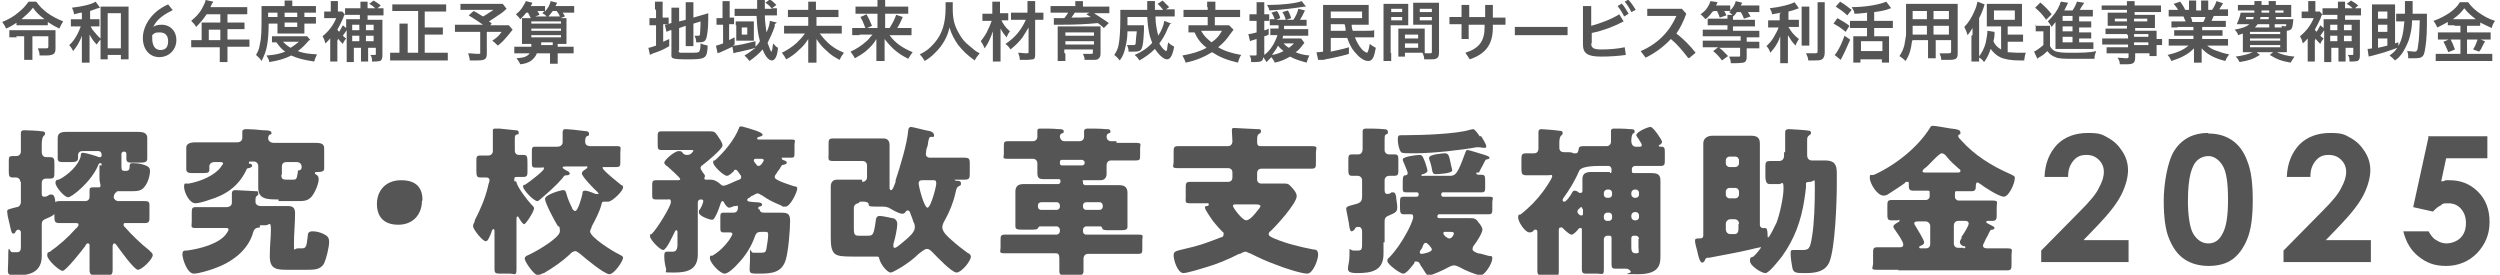
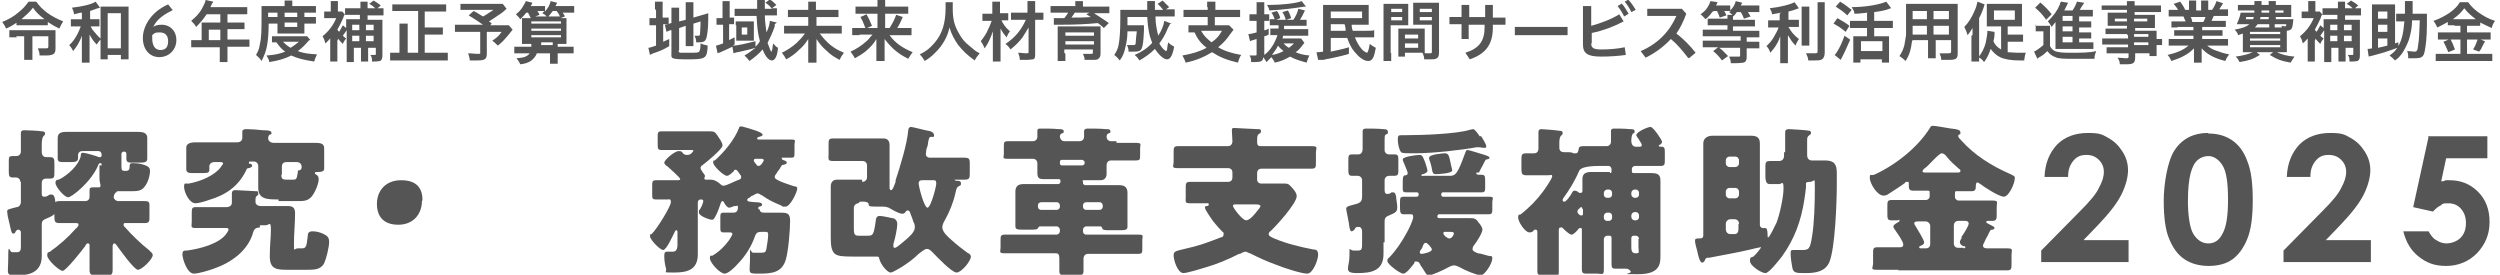
<svg xmlns="http://www.w3.org/2000/svg" id="common_site_title.svg" version="1.1" viewBox="0 0 455 50" width="455" height="50">
  <defs>
    <style>
      .st0 {
        fill: #555;
      }
    </style>
  </defs>
  <g>
    <path class="st0" d="M3.7,33.1c0-.4-.3-.8-.8-.8h-.6c-.6,0-.7-.3-.7-1.1v-1.8c0-.8,0-1,.8-1h.6c.5,0,.8-.4.8-.8v-3.4c0-.4.3-.5.6-.5s2.9.1,3.2.2c.2,0,.6,0,.6.4s-.2.3-.3.5c-.2.2-.3.8-.3,1.5v1.4c0,.5.3.9.8.9h.7c.7,0,.8.3.8,1.1v1.6c0,.9,0,1.2-.8,1.2s-.5,0-.7,0c-.5,0-.8.3-.8.8v1.9c0,.3,0,.6.5.6s.7-.3,1-.4h.3c.7,0,.7,1.5.7,2.5s0,1.2-1.7,1.9c-.5.2-.8.4-.8,1v5.8c0,2.7-1.9,3.5-4.3,3.5s-1.8,0-1.8-3.1.2-1.1.7-1.1h.9c.6,0,.7-.4.7-1v-2.6c0-.3-.2-.5-.5-.5s-.4.3-.5.4c0,.2-.2.3-.4.3-.3,0-.3-.4-.4-.6-.2-.8-.4-1.7-.6-2.6,0-.3-.1-.6-.1-.8,0-.4.2-.4,1.7-.8.4,0,.7-.3.8-.8v-3.8ZM18.5,30c0-.1,0-.3-.2-.3-.3,0-.3.1-.4.3-1.2,3-4.8,5.9-5.5,5.9s-2.3-1.9-2.3-2.6.4-.5.8-.7c1.5-.8,3.4-2.5,3.8-4.2,0-.3,0-.6.4-.6s2.5.6,2.9.8h.2c.2,0,.3-.1.3-.4h0c0-.4-.2-.7-.6-.7h-2.9c-.5,0-.8.3-.8.8v.5c0,.6-.5.7-1.2.7h-1.3c-.8,0-1.2,0-1.2-.7v-3.7c0-1.1,1-1.1,1.8-1.1h12.6c.8,0,1.9,0,1.9,1.1v3.8c0,.6-.5.7-1.3.7h-1.4c-.6,0-1.1,0-1.1-.7v-.9c0-.3-.2-.4-.3-.4h-.2c-.2,0-.4.2-.4.4v1.9c0,1,0,1.2.6,1.2h.2c.6,0,.7-.3.7-.9s.4-.5.8-.5c.8,0,1.7.2,2.3.5.4.2.6.4.6.9,0,.9-.4,2.2-1,2.9-.6.8-1.4.8-2.5.8h-2.3c-.1,0-.3,0-.3.2h-.1c-.3.3-.4.6-.4.9s.4.7.8.7h4.8c1,0,.9.3.9,1.3v1.5c0,.9,0,1.2-.9,1.2h-3.5c-.2,0-.3,0-.3.3s.1.3.3.5c1.1,1.3,3,3.1,4.3,4.1.3.3.7.6.7.9,0,.8-2,2.7-2.7,2.7s-3.4-3.8-3.9-4.5c0,0-.2-.3-.4-.3s-.3.3-.3.5v4.3c0,1-.3,1-1.3,1h-1.5c-1,0-1.4,0-1.4-1v-4.4c0-.2,0-.4-.3-.4s-.4.3-.5.5c-.5.7-3.5,4.5-4.1,4.5s-2.8-2-2.8-2.8.3-.5.5-.7c1.7-1.2,3.3-2.6,4.7-4.2.1,0,.5-.5.5-.7,0-.3-.2-.3-.8-.3h-2.7c-.8,0-.9-.3-.9-1.2v-1.5c0-1,0-1.3,1-1.3h4.6c.5,0,.8-.3.8-.8v-1.2c0-.4.2-.5.6-.5h1c.2,0,.4,0,.4-.3s-.2-.6-.2-1.5v-2.2h.4Z" />
    <path class="st0" d="M47.3,41.4c-.6,0-1,.2-1.2.8-.9,3.4-4,5.6-7.2,6.7-.8.3-2.8.9-3.6.9-1.3,0-2.1-2.8-2.1-3.5s.3-.7.8-.7c2.3-.3,6-1.2,7.3-3.2,0,0,.3-.5.3-.6,0-.3-.3-.3-.5-.3h-5.5c-1,0-.7-.3-.7-1.2v-1.4c0-.9,0-1.2.7-1.2h5.6c.7,0,1-.4,1-.8v-1.7c0-.4.2-.6.6-.6s3.5.2,3.8.2.4,0,.4.4,0,.3-.2.4c-.3.2-.3.5-.3.8v.4c0,.3.3.7,1,.7h4.8c.9,0,1.4.2,1.4,1.3,0,1.9-.2,3.7-.2,5.5s0,.9.7.9h.7c.8,0,.9-.3,1.1-2.2,0-.6.2-.9.9-.9s1.5.2,2.2.6c.6.3.8.7.8,1.3,0,1-.5,3-.9,3.9-.6,1.2-1.9,1.2-3.1,1.2h-3.4c-2,0-3.4,0-3.4-2.4s.2-3.2.2-4.9-.3-.8-1-.8h-1v.4ZM50.7,36.3c-2,0-3.7,0-3.7-2.1s0-.9,0-1.4v-2.6c0-.4-.3-.8-.8-.8h-.6c-.2,0-.3,0-.3.2s0,.2.2.2c.3,0,.4.3.4.4s-.2.3-.6.4c-.3,0-.4.1-.5.4-1.4,2.9-3.7,4.5-6.8,5.4-.5.2-1.9.6-2.4.6-1.2,0-2.1-2.1-2.1-3s.3-.5.9-.6c2.2-.4,4.7-1.5,5.8-3,0-.1.4-.5.4-.6,0-.3-.3-.3-.5-.3h-1.1c-.5,0-.9.3-.9.8v.6c0,.6-.4.6-1.5.6h-1.5c-.6,0-1.2,0-1.2-.7v-3.9c0-1,1.2-1,2-1h7.3c.6,0,.9-.4.9-.8v-1.2c0-.3.4-.4.7-.4.7,0,2.3.1,3,.2,1.4,0,1.6.2,1.6.5s0,.2-.3.3c-.2.1-.3.4-.3.7s.3.8,1,.8h7.2c1.2,0,2,0,2,1v3.7c0,.6-.7.6-1.2.6h-.2c0,0-.3,0-.3.2s.2.2.3.3c.3.2.4.5.4.8,0,.9-.7,2.5-1.3,3.2-.7.8-1.5.8-2.5.8h-3.5v-.3ZM51.2,31.8c0,.8.3.9,1,.9h1c.7,0,.8,0,1-1.3,0-.4,0-.4.3-.4.3-.1.4-.3.4-.6,0-.6-.4-.9-.9-.9h-1.9c-.5,0-.8.3-.8.8v1.5h0Z" />
    <path class="st0" d="M76.8,36.5c0,2.5-1.6,4.4-4.3,4.4s-3.9-1.5-3.9-3.8,1.5-4.3,4.4-4.3,3.9,1.5,3.9,3.7h0Z" />
-     <path class="st0" d="M94,33.1c0,.8,2.1,3.5,2.7,4.1.3.3.5.5.5.7,0,.6-1.5,2.9-1.8,2.9s-.8-.9-1-1.2c0,0,0-.2-.2-.2-.2,0-.2.3-.2.6v9c0,1.3-.3.8-1.3.8h-1.4c-1,0-1.3,0-1.3-.8v-6.7c0-.4,0-.6-.2-.6s-.3.3-.4.7c-.4.9-.6,1.5-1,1.5-.6,0-2.3-2.2-2.3-2.7s.2-.6.3-.9c0,0,0-.2,0-.2,1-1.9,1.9-4,2.4-6.1,0-.2.3-1,.3-1.2,0-.3-.2-.5-.6-.5h-1.1c-.6,0-.7-.3-.7-1.2v-1.7c0-.8,0-1.1.7-1.1h1.5c.5,0,.8-.4.8-.8v-3.8c0-.3.3-.3.5-.3h.7c1,.1,1.9.2,2.9.3.2,0,.6,0,.6.4s0,.3-.4.4-.3.7-.3,2.1v.8c0,.5.3.8.8.8h.8c.6,0,.7.3.7,1.3v1.6c0,.7,0,1.1-.7,1.1h-1.2c-.4,0-.5,0-.5.6v.2h.3ZM102.8,30.3s-.4,0-.4.2.7.5.8.6c.2,0,.5.3.5.5s-.3.3-.5.3c-.4,0-.5,0-.8.5-1.3,1.5-2.6,2.6-4.1,3.9,0,0-.3.3-.5.3-.7,0-2.6-2.1-2.6-2.6s.3-.3.4-.4c.5-.3,3.4-2.5,3.4-2.9s-.2-.2-.4-.2h-1.2c-.6,0-.6-.3-.6-1v-1.7c0-.9,0-1.1.6-1.1h4c.7,0,1-.4,1-.8v-1.8c0-.5.2-.6.6-.6s2.4.2,3,.3,1.2,0,1.2.5,0,.3-.4.5c-.3.2-.3.6-.3,1s.2.8,1,.8h4.8c.9,0,.6.3.6,1.2v1.6c0,.7,0,1-.7,1h-2c-.7,0-.5,0-.5.2,0,.4,2.9,2.7,3.4,3.1.2,0,.3.2.3.4,0,.7-2,2.6-2.7,2.6s0,0-.2,0h-.3q-.2,0-.3,0c-.3,0-.4.2-.4.4-.4,1.5-1.1,2.8-1.8,4.1,0,.3-.3.6-.3.9,0,1.1,4.2,3.7,5.3,4.2.3.2.7.3.7.6,0,.6-1.6,3-2.5,3s-4.4-2.9-5.2-3.6c-.3-.2-.7-.6-1-.6s-.8.3-1,.6c-1.4,1.3-3,2.4-4.7,3.4-.3,0-.8.4-1.1.4-.7,0-2.4-2.5-2.4-3s.5-.6.9-.8c1.1-.5,5.5-3,5.5-4.2s-.3-.8-.4-1c-.5-.8-2.3-4.1-2.3-4.9s2.9-1.6,3.3-1.6.5.3.6.7c.2.8.6,1.7,1,2.5,0,.2.3.6.6.6.5,0,1.2-2.6,1.3-3.1,0-.3,0-.6.5-.6s1.4.4,1.9.6c0,0,.3,0,.4,0s.2,0,.2,0-.2-.3-.3-.4c-.5-.4-2.8-2.8-2.8-3.3s.6-.7.8-.9c0,0,.2-.1.2-.3s0-.1-.5-.1h-3.6Z" />
    <path class="st0" d="M138.3,38.2c0,.4.4.5.7.5h2.7c1.5,0,2.1,0,2.1,1.5s-.3,5.5-.8,7.1c-.7,2.3-2.5,2.5-4.8,2.5s-1.7,0-1.7-2.8,0-1,.6-1,.3,0,.4,0h.8c.8,0,1.1,0,1.2-.8.1-.7.3-1.7.3-2.4s-.1-.6-1.2-.6h-.1c-.6,0-.9.2-1.1.8-.6,1.8-1.8,3.7-3.2,5.1-.5.6-1.7,1.7-2.3,1.7-.9,0-2.7-2-2.7-2.8s.3-.3.5-.5c1.1-.6,2.3-1.8,3-2.8.1-.2.6-.9.6-1.1s-.2-.3-.4-.3h-1.1c-.7,0-.7-.2-.7-1v-1.6c0-.8,0-1,.7-1h1.7c.5,0,.8-.3.8-.9s-.1-.3-.4-.3-.1,0-.2,0c-.2,0-.7.3-1,.3s-.7-.5-.9-.9c0,0-.1-.3-.3-.3s-.2.2-.3.3c-.2.6-.5,1.5-.8,2.1s-.5,1-.8,1c-.5,0-2.4-.7-2.4-1.3s0-.4.2-.6c.2-.3.6-1.2.6-1.5s-.3-.3-.5-.3-.5.2-.5.5v9.5c0,2.8-1.9,3.3-4.3,3.3s-1.2,0-1.5-.8c-.2-.7-.3-1.5-.3-2.1s0-.9.6-.9h1q.8,0,.8-1.3v-2.3c0,0,0-.3-.2-.3s-.2.2-.3.3c-.3.6-1.5,3.3-2.1,3.3s-2.4-1.9-2.4-2.5.2-.3.3-.4c1.1-1.1,3.5-5.1,3.5-5.8s-.3-.5-.6-.5h-2.1c-.7,0-.7-.2-.7-1v-1.5c0-.7,0-1,.7-1h3.9c.2,0,.5,0,.5-.2,0-.3-2-2-2.3-2.3-.2-.1-.6-.4-.6-.7,0-.5,1.9-2.1,2.6-2.1s.6.2.8.4c.2.2.4.3.8.3.7,0,1.1-.7,1.1-.8s-.2-.1-.7-.1h-5.1c-.6,0-.7-.2-.7-.9v-1.5c0-.7,0-1,.7-1h8.9c.7,0,.9.2,1.3.8.3.5.9,1.2.9,1.8s-3,3.1-3.7,3.6c-.2.1-.3.3-.3.5s.2.4.3.6c0,.1.5.6.5.8s0,.2-.1.3v.2c0,.2.2.2.3.2h.8c.7,0,1.2.3,1.8.8.2.2.3.3.6.3.5,0,2.2-.9,2.8-1.1.2,0,.4-.2.4-.5s-.3-.5-.6-1c-.1-.1-.2-.3-.4-.3s-.3,0-.3.2c-.3.3-.9.9-1.3.9-.6,0-2.5-1.8-2.5-2.4s.1-.3.3-.4c1.7-1.5,3.6-3.8,4.4-5.9,0-.2.2-.3.4-.3s1.9.5,3,.9c.6.2.9.5.9.6,0,.3-.4.3-.6.4-.1,0-.4.1-.4.3s.2.2.3.2h5.9c1,0,.6.2.6,1v1.3c0,.8,0,1-.6,1h-1.4c-.5,0-.3,0-.3.2s.3.2.4.3c.2,0,.5.2.5.4s-.2.3-.6.4c-.2,0-.3,0-.5.4s-.6.8-.8,1.2c-.1.2-.3.3-.3.6s.2.4,1,.8c.9.4,1.7.6,2.5.9.5,0,.6.2.6.4,0,.7-1.3,3.3-2.1,3.3s-.6,0-.8-.2c-1.5-.6-2.3-1-3.6-1.9-.2,0-.4-.3-.7-.3s-.5.2-.9.4c-.2,0-.4.2-.6.4-.2,0-.4.2-.4.4,0,.3.4.3,1.4.4.3,0,1.3,0,1.3.4s-.3.3-.4.4c-.2,0-.3,0-.3.4l.3.2ZM137.7,28.9c-.3,0-.5,0-.5.3s.4.6.5.8c0,.1.2.2.4.2.4,0,.9-.9.9-1,0-.3-.3-.3-.5-.3h-.8,0Z" />
    <path class="st0" d="M157,33.1c.4,0,.8-.4.8-.8v-2.2c0-.5-.4-.8-.8-.8h-5.4c-1,0-.8-.3-.8-1.3v-1.6c0-.9,0-1.2.8-1.2h9.2c.7,0,1.1.4,1.1,1.2v7.7c0,.2,0,.5.3.5s.6-1,.8-1.5v-.3c.8-2.4,2.1-6.6,2.3-9.1,0-.3.2-.6.5-.6s2.5.6,3.1.7c.4,0,1.1.3,1.1.8s-.3.3-.4.3c-.5,0-.5.1-.7,1.1,0,.3-.1.7-.3,1.2,0,.3-.1.6-.1.9s.3.6.7.6h6.3c1,0,1,.3,1,1.2v1.5c0,1,0,1.3-1,1.3h-1.5c-.5,0-.3,0-.3,0s.2.2.3.2c.5,0,.9,0,.9.5s-.2.3-.4.5c-.4.2-.4.4-.6,1.2-.4,1.8-1.1,3.5-2,5.1-.2.3-.4.8-.4,1.2,0,.8,1.1,1.8,1.7,2.3,1,.9,1.9,1.6,3,2.4.2,0,.5.3.5.6,0,.8-1.7,2.9-2.6,2.9s-3.7-3-4.4-3.7c-.3-.3-.6-.6-1-.6s-1.1.6-1.5.9c-.9.9-2,1.7-3.1,2.4-.4.2-1.6,1-2,1-.6,0-1.8-1.4-2.1-2.6,0-.3-.2-.3-.5-.3h-4.1c-.5,0-2.3,0-2.8-.2-1.3-.3-1.4-1.7-1.4-3.3v-9.3c0-.7.4-1.2,1.1-1.2h4.6v.3ZM156.2,37c-.4,0-.8.4-.8.8v3.5c0,1.2,0,1.6.9,1.6h1.5c1.1,0,1.2,0,1.6-2.8,0-.4.2-.8.7-.8s1.8.3,2.3.4c.4,0,.9.4.9,1,0,1-.4,2.7-.7,3.7v.4c0,.2,0,.3.3.3s1.6-1.2,2-1.5c.6-.5,1.6-1.4,1.6-2.2s-.2-.8-.3-1.1c0,0,0-.2-.1-.3,0-.2-.3-.8-.4-1.1,0-.2-.2-.6-.5-.6s-.3.2-.4.3c-.2.2-.3.3-.6.3-.5,0-1.6-.6-2.1-.9-.4-.3-1-.4-1.5-.4h-.7c-1.5,0-1.8,0-1.8-.4s-.6-.5-.9-.5h-.7l-.3.3ZM168,32.8c-.4,0-.8,0-.8.6s1,4.4,1.6,4.4,1.6-3.8,1.6-4.4-.2-.6-.6-.6h-1.8Z" />
    <path class="st0" d="M203.2,26h3.5c1.2,0,.8.3.8,1v1.2c0,.8,0,1-.8,1h-4.5c-.5,0-.8.4-.8.8v1.7c0,.5-.3,1.1-1.1,1.1h-2.7c-.9,0-.5,0-.5.3v.2c0,.2.2.4.4.4h6.2c1,0,1.5.4,1.5,1.4v6.2c0,.4-.3.6-1,.6h-2.1c-1.1,0-1.4,0-1.5-.4,0,0-.1-.3-.3-.3h-2.6c-.3,0-.6.3-.6.6v.3c0,.3.2.6.6.6h9.4c1.2,0,.8.2.8,1v1.5c0,.8,0,1-.8,1h-9.1c-.5,0-.8.4-.8.9v2.2c0,.7-.3.8-1.2.8h-1.7c-1.2,0-1.5,0-1.5-.8v-2.2c0-1-.3-1-.8-1h-9.1c-1.2,0-.8-.3-.8-1v-1.3c0-.8,0-1.1.8-1.1h9.4c.3,0,.6-.3.6-.6v-.3c0-.3-.3-.6-.6-.6h-3c-.3,0-.3.3-.4.3,0,.3-.7.3-1.4.3h-1c-1.4,0-1.7,0-1.7-.7v-6.2c0-1,.5-1.4,1.5-1.4h6.3c.2,0,.4-.2.4-.4v-.2c0-.3-.2-.3-.5-.3h-2.6c-.9,0-1.1-.3-1.1-1.2v-1.7c0-.4-.3-.8-.8-.8h-4.5c-1.2,0-.8-.2-.8-.9v-1.3c0-.8,0-1,.8-1h4.5c.4,0,.8-.3.8-.8v-1.1c0-.4.3-.4.6-.4.9,0,2.3,0,3.2.1.5,0,1,0,1,.4s-.2.3-.4.4-.3.3-.3.6.3.8.8.8h2.8c.4,0,.8-.3.8-.8v-1c0-.4.3-.5.7-.5.9,0,2.3,0,3.2.1.5,0,.9,0,.9.4s-.2.3-.4.4-.3.3-.3.6c0,.5.4.8.8.8h1v.3ZM189.5,36.8c-.3,0-.6.2-.6.6v.2c0,.3.2.6.6.6h2.8c.3,0,.6-.2.6-.6v-.2c0-.3-.2-.6-.6-.6h-2.8ZM193.2,29.1c-.2,0-.3.2-.3.4v.2c0,.2.1.4.3.4h3.8c.2,0,.4-.2.4-.4v-.2c0-.2-.2-.3-.4-.4h-3.8ZM197.7,36.8c-.3,0-.6.2-.6.6v.2c0,.3.2.6.6.6h2.4c.3,0,.6-.2.6-.6v-.2c0-.3-.2-.6-.6-.6h-2.4Z" />
    <path class="st0" d="M228.8,32.7c0,.4.3.7.7.7h3.8c1,0,1.2,0,1.7.6.4.4,1,1.1,1,1.7,0,1.3-3.7,5.4-4.8,6.4-.1,0-.3.3-.3.5,0,.4.6.6,1,.8,2.4,1,4.6,1.5,7.1,2,.6,0,.9.2.9,1s-.9,3.4-2,3.4-4.7-1.2-5.6-1.6c-1.7-.6-3.2-1.3-4.8-2.1-.2,0-.6-.3-.8-.3s-.7.2-1,.4c0,0-.1,0-.2,0-1.9,1-4.1,1.9-6.2,2.5-.6.2-3.3,1-3.9,1-1.1,0-1.8-2.4-1.8-3.2s.4-.8,2-1.2c2.7-.6,4-1.1,6.6-2.1.3,0,.5-.2.5-.6s-.1-.3-.3-.5c-.5-.5-1.1-1.2-1.5-1.7-.3-.4-1.6-2.2-1.6-2.6s.2-.2.3-.3c.1,0,.4,0,.4-.3s-.3-.2-.3-.2h-3.1c-1,0-.8-.3-.8-1.2v-1.5c0-.9,0-1.2.8-1.2h6.9c.5,0,.8-.3.8-.8v-.9c0-.5-.3-.8-.8-.8h-9.1c-1.3,0-.8-.3-.8-1.2v-1.6c0-.9,0-1.2.8-1.2h9.1c.5,0,.8-.4.8-.9s-.1-1.5-.1-2,.3-.4.6-.4,3.5.2,4,.2.7,0,.7.4-.2.3-.4.5c-.3.2-.3.6-.3,1.4s.3.8.8.8h9.1c1.3,0,.8.3.8,1.2v1.7c0,.9,0,1.2-.8,1.2h-9.1c-.5,0-.8.3-.8.8v1h0ZM224.9,37.2c-.3,0-.5,0-.5.3s1.7,2.6,2.4,2.6,1.7-1.3,2-1.7c.2-.2.6-.7.6-.9s-.3-.3-.9-.3h-3.7,0Z" />
    <path class="st0" d="M251.8,44.1v2.1c0,3.1-2.2,3.5-4.8,3.5s-1.4-1-1.4-3.1,0-1,.7-1h.8c.8,0,.8-.3.8-1.5v-2c0-.4-.2-.8-.6-.8s-.6,0-.8.5c0,0-.3.3-.5.3-.3,0-.3-.5-.4-.7,0-.5-.6-3.2-.6-3.4,0-.4.5-.5.8-.6,1.6-.4,2.1-.5,2.1-1.6v-3c0-.4-.3-.8-.8-.8h-1c-.6,0-.7-.3-.7-1v-1.8c0-.8,0-1.1.7-1.1h1.1c.6,0,.8-.5.8-1v-3.2c0-.4.3-.5.6-.5.6,0,2.3,0,3.1.1.3,0,.9,0,.9.5s-.1.3-.4.5c-.2.1-.2.5-.2,1v1.9c0,.3.3.7.8.7h1c.7,0,.7.3.7,1.2v1.6c0,.8,0,1.1-.8,1.1h-.9c-.4,0-.8.3-.8.8v1.7c0,.3,0,.8.5.8s.6-.2.8-.3h.2c.5,0,.5.5.6.8,0,.5.2,1.3.2,1.9,0,.9-.3,1-1.7,1.6-.6.3-.6.6-.6,1.2v3.6h-.2ZM268.7,31.5c0,.2.1.3.4.3h.4c.8,0,.8.2.8,1.4v.7c0,.8,0,1.1-.6,1.1h-7.1c-.2,0-.3.2-.3.4s.1.4.3.4h8.3c1.2,0,.7.3.7,1v1.2c0,.7,0,1-.7,1h-9c-.2,0-.3.2-.3.4s.1.3.3.3h5.5c.8,0,1.2,0,1.7.8.3.3.7.9.7,1.3,0,.6-1.1,2.3-1.5,2.8-.2.2-.3.5-.3.8s.7.6,1,.7c.5,0,1.5.4,2.1.5.4,0,.5,0,.5.4,0,1-1.4,3.1-2.1,3.1s-3.1-1-3.7-1.4c-.4-.2-.8-.4-1.2-.4s-.9.3-1.3.5c-.5.3-2.7,1.3-3.2,1.3s-.5-.3-.7-.5c-.2-.3-.6-1-.8-1.2-.2-.4-.3-.8-.8-.8s-.3,0-.4.3c-.4.5-1.4,1.9-2,1.9s-2.9-1.7-2.9-2.3.2-.4.3-.6c1.2-1.2,2.4-3,3.2-4.5.3-.5,1.2-2.3,1.2-2.9s-.3-.5-.7-.5h-1c-.6,0-.7-.3-.7-1.2v-1.1c0-.7.1-.9.7-.9h2.3c.3,0,.4-.2.4-.4,0-.3-.1-.4-.4-.4h-1.9c-.7,0-.6-.3-.6-1.4v-.6c0-1,.2-1.1.5-1.1s.4-.2.4-.4c0-.3-.7-1.8-.8-2.1-.1-.2-.1-.3-.1-.4,0-.5,2.5-.8,3-.8s.6.1,1.1,1.4c.1.3.4,1.2.4,1.5s-.5.5-.8.6c-.1,0-.3,0-.3.2s.3.1.4.1h4.8c1,0,1.4-.4,2.7-4,.2-.5.2-.7.5-.7s2.4.7,2.8.8c.7.2,1.2.4,1.2.6s-.3.3-.5.3-.3.2-.5.6c-.1.3-.9,1.6-.9,1.8h-.5ZM269.5,24.7c.3.4,1,1.6,1,1.9s-.1.3-.3.3h-.3c-.2,0-.4-.1-.6-.1h-.6c-2.6.5-8,1.1-11.1,1.1h-.9c-.7,0-1.5,0-1.7-.2-.4-.5-.6-1.6-.6-2.3s.1-.8.7-.8h.9c2.7,0,9.1-.2,11.6-1,.2,0,.4-.1.5-.1.3,0,.8.7,1.2,1.3h.2ZM260.6,45.4c0-.3-.8-1.2-1.1-1.2s-.4.2-.6.7c0,.2-.2.4-.4.7,0,0-.1.2-.1.3,0,.3.2.3.4.3s1.8-.3,1.8-.8h0ZM262.9,27.9c.7,0,.8.3,1.1,1.7,0,.2.3,1.2.3,1.4,0,.6-2.6.7-3,.7s-.6-.2-.7-1c-.1-.6-.3-1.2-.5-1.8v-.2c0-.6,2.5-.8,2.9-.8h0ZM263,42.2c-.2,0-.3,0-.3.3s.7.9,1.1.9.8-.6.8-.9-.3-.3-.9-.3h-.7Z" />
    <path class="st0" d="M297.6,30.2c-.3,0-.6.2-.6.6v.4c0,.2.1.3.3.3h3.2c.9,0,1.7.1,1.7,1.3v13.8c0,1.4-.1,3.3-4,3.3s-1.2,0-1.4-.5c-.2-.3-.5-.5-.8-.5h-1.8c-.6,0-.9,0-.9-.8v-4.8c0-.2-.1-.4-.3-.4h-.5c-.3,0-.6.3-.6.6v5.5c0,1.2-.3.8-1.2.8h-1.8c-.7,0-1,0-1-.8v-7.2c0-.2,0-.3-.3-.3s-.4.3-.5.4c-.3.3-.7.8-1.1.8s-1.4-1-1.7-1.3c0,0-.2,0-.3,0-.2,0-.3.2-.3.4v7.5c0,1.3-.3.8-1,.8h-1.7c-.9,0-1.2,0-1.2-.8v-7c0-.2,0-.5-.3-.5s-.3,0-.4.2c-.2.2-.4.3-.7.3-.9,0-2.1-2-2.1-2.7s.3-.5.5-.6c1.5-1.2,2.9-2.6,4-4.1.3-.4,1.7-2.4,1.7-2.8s-.1-.2-.9-.2h-3.8c-.8,0-.9-.3-.9-1.2v-1.5c0-1,0-1.3.9-1.3h1.4c.5,0,.8-.3.8-.9v-3c0-.3.2-.5.5-.5s2.8.2,3.3.3c.2,0,.6,0,.6.4s-.1.3-.3.5c-.2.2-.3.7-.3,1.2v1c0,.5.3.8.9.8h.7c.4,0,.6,0,1,.2h.4c.4,0,.4-.4.5-.6,0-.5.2-.7.8-.7h4.3c.5,0,.8-.4.8-.8v-2c0-.3.3-.4.5-.4.9,0,2,0,2.9.1.5,0,.9,0,.9.4s-.1.3-.3.4c-.2.2-.3.8-.3,1.3,0,.8.4,1.1.8,1.1h.7c.2,0,.4,0,.4-.3s-.3-.6-.4-.8-.1-.2-.1-.2c-.1-.1-.5-.7-.5-.8,0-.6,2.1-1.5,2.6-1.5s2.1,2.4,2.1,2.7-.3.5-.5.6c0,0-.1,0-.1.1,0,.2.2.2.5.2.6,0,.6.4.6,1.1v1.3c0,.8,0,1.1-.8,1.1h-4.6ZM293,31.5c.2,0,.3-.1.3-.3v-.4c0-.3-.2-.6-.6-.6h-1.5q-3.4,0-3.8.9c-.7,1.7-1.8,3.5-2.9,5,0,0-.1.2-.1.3,0,.3.2.3.3.3.4,0,1.2-1.2,1.4-1.6.1-.2.2-.4.5-.4s.6.2.8.4c0,0,.2,0,.3,0,.3,0,.3-.2.3-.5v-2c0-1.1.7-1.3,1.7-1.3h3.3ZM288,38.1c0,0,0-.4-.2-.4s-.3.2-.5.4c-.1,0-.2.2-.2.4,0,.4.3.5.5.7,0,0,.1,0,.2,0,.2,0,.3,0,.3-.3v-.9h0ZM291.9,35.4c0,.3.2.6.6.6h.3c.3,0,.6-.2.6-.6v-.3c0-.3-.2-.6-.6-.6h-.3c-.3,0-.6.3-.6.6v.3ZM291.9,39.6c0,.3.2.6.6.6h.3c.3,0,.6-.2.6-.6v-.3c0-.3-.2-.6-.6-.6h-.3c-.3,0-.6.3-.6.6v.3ZM298.3,35.1c0-.3-.2-.6-.6-.6h-.2c-.3,0-.6.3-.6.6v.3c0,.3.3.6.6.6h.2c.3,0,.6-.2.6-.6v-.3ZM298.3,39.2c0-.3-.2-.6-.6-.6h-.2c-.3,0-.6.3-.6.6v.3c0,.3.3.6.6.6h.2c.3,0,.6-.2.6-.6v-.3ZM298.3,43.5c0-.3-.2-.6-.6-.6h-.4c-.2,0-.4.2-.4.4v1.4c0,.8,0,1.4.8,1.4s.5-.2.5-1.2v-1.4h.1Z" />
    <path class="st0" d="M324.9,27.6v-3.5c0-.5.3-.6.7-.6s3.4.2,3.7.3c.2,0,.3.2.3.4s-.1.3-.3.4c-.4.3-.4.5-.4,1v2.6c0,.8.5,1,.8,1h2.5c1.7,0,2.1.8,2.1,2.3v2.1c0,3-.3,11.8-1.4,14.2-.8,1.7-2.6,1.9-4.3,1.9s-2.2,0-2.4-1c-.1-.6-.3-1.7-.3-2.4s0-.8.5-.8h1.3c1.5,0,1.7,0,2.1-2.5.4-2.4.5-6.1.5-8.6s0-1.3-.9-1.3-.7.3-.7.7-.2,1.9-.3,2.5c-.6,3.9-1.8,7.2-4.1,10.4-.5.6-2.3,3-3,3s-2.8-1.3-2.8-2.2.3-.6.6-.8c.3-.2,1.4-1.5,1.4-1.7s0,0-.1,0-1.5.3-1.8.4c-2.5.6-5,1-7.5,1.5-.5,0-.6,0-.8.4,0,.2-.3.5-.5.5-.4,0-.7-1.1-.9-2.1-.1-.4-.4-1.4-.4-1.8s0-.4.4-.5c.8,0,1.1,0,1.1-.6v-16.7c0-.9.7-1.4,1.7-1.4h6.9c1,0,1.7.2,1.7,1.4v14.8c0,.4.3.6.5.6h.5c.4,0,.4,1,.4,1.3h0c0,.2,0,.4.1.4.3,0,1.3-2.3,1.5-2.6.6-1.5,1.3-4.7,1.3-6.3s-.3-.8-.8-.8h-1.7c-.5,0-.8-.3-.8-1.5v-1.8c0-.7.2-.9.8-.9h1.7c.6,0,.9-.4.9-1v-.6h.2ZM316.5,29.2c0-.4-.3-.7-.7-.7h-1c-.4,0-.7.3-.7.7v.5c0,.4.3.7.7.7h1c.4,0,.7-.3.7-.7v-.5ZM316.5,34.9c0-.4-.3-.7-.7-.7h-1c-.4,0-.7.3-.7.7v.5c0,.4.3.7.7.7h1c.4,0,.7-.3.7-.7v-.5ZM316.5,40.7c0-.4-.3-.8-.8-.8h-.8c-.4,0-.8.4-.8.8v1c0,.6.4.9.8.9s.7,0,.8,0c.5,0,.7-.4.7-.9v-.9h0Z" />
    <path class="st0" d="M345.5,49.1h-3.9c-1.3,0-.7-.3-.7-1.2v-1.7c0-.9,0-1.2.8-1.2h4.1c.2,0,.6,0,.6-.5s-.9-1.8-1.4-2.5c0,0-.1-.2-.2-.3s-.2-.3-.2-.5c0-.3.6-.6.9-.8.1,0,.2,0,.2-.3s-.1,0-.3,0h-1.2c-.7,0-.7-.4-.7-1.3v-1.2c0-.9,0-1.2.8-1.2h6.2c.4,0,.7-.3.7-.7v-.6c0-.3,0-.4-.4-.4h-2.6c-.7,0-.8-.3-.8-1s0-.6-.3-.6-.3,0-.4.2c-.8.6-2.2,1.5-3,2-.2.2-.6.3-.9.3-1.2,0-2.5-2.3-2.5-3.2s.2-.4.8-.6c3.8-1.7,8-5,10.2-8.6.1-.2.2-.3.5-.3.5,0,2.6.4,3.3.5,1,.1,1.7.2,1.7.7s-.1.3-.3.4c0,0-.1.1-.1.3s.3.5.6.8c2.3,2.6,5.5,4.6,8.7,6,.8.4,1,.4,1,.8,0,1-1.1,3.4-2,3.4s-3.8-1.9-4.4-2.4c-.1,0-.3-.2-.4-.2-.3,0-.3.5-.3.7,0,.6-.1.9-.8.9h-2.7c-.2,0-.3,0-.3.4v.6c0,.4.3.7.7.7h6.1c1.2,0,.8.3.8,1.2v1.3c0,.8,0,1.2-.8,1.2h-.8q-.3,0-.3.2c0,.2.5.4.9.6s.6.3.6.5-.3.3-.4.3c-.4,0-.4.2-.9,1.2-.2.3-.4.7-.6,1.2,0,0-.2.3-.2.5,0,.4.4.5.8.5h3.6c1.2,0,.8.3.8,1.2v1.6c0,.9,0,1.2-.8,1.2h-19.8ZM350.5,45.2c.5,0,.8-.3.8-.8v-3.3c0-.4-.4-.8-.8-.8h-1.4c-.2,0-.7,0-.7.3s.1.3.2.5c.3.5,1.6,2.6,1.6,3s-.5.6-.8.7c0,0-.1,0-.1.2,0,.2.2.2.3.2h.9ZM356.3,31.4c.2,0,.5,0,.5-.3s-.2-.3-.3-.4c-.8-.7-1.6-1.4-2.2-2.2-.2-.3-.6-.6-.9-.6s-.9.6-1.7,1.4-.9,1-1.5,1.4c-.1.1-.3.3-.3.5s.3.2.7.2h5.8-.1ZM357.4,45.2s.3,0,.3-.2-.2-.2-.3-.2c-.3,0-.7-.4-.7-.7s.2-.6.3-.7v-.3c.5-.7,1.3-2,1.3-2.4s-.3-.5-.7-.5h-1.2c-.5,0-.8.4-.8.8v3.3c0,.5.3.8.8.8h1Z" />
    <path class="st0" d="M376.4,32.2h-4.3c.1-2.5.9-4.4,2.3-5.9,1.4-1.4,3.3-2.1,5.6-2.1s2.6.3,3.7.9,1.9,1.4,2.6,2.5,1,2.2,1,3.4-.4,2.8-1.2,4.4c-.8,1.6-2.2,3.4-4.3,5.6l-2.6,2.7h8.2v4h-15.9v-2.1l7.1-7.2c1.7-1.7,2.9-3.1,3.4-4.2.6-1.1.9-2,.9-2.9s-.3-1.6-.9-2.2-1.3-.9-2.3-.9-1.7.3-2.3,1c-.6.7-1,1.6-1,2.8v.2Z" />
    <path class="st0" d="M401.9,24.3c1.7,0,3.1.4,4.3,1.2,1.2.8,2.2,2.1,2.8,3.8.7,1.7,1,4,1,7.1s-.3,5.4-1,7.1c-.7,1.7-1.6,2.9-2.7,3.7s-2.6,1.2-4.3,1.2-3.2-.4-4.4-1.2c-1.2-.8-2.1-2-2.8-3.7-.7-1.6-1-4-1-7s.7-7.3,2-9.2c1.4-2.1,3.5-3.1,6-3.1h.1ZM402,28.4c-.7,0-1.4.2-2,.7s-1,1.3-1.3,2.4c-.3,1.1-.5,2.8-.5,5.1s.3,4.9,1,6,1.6,1.7,2.7,1.7,1.9-.5,2.5-1.6c.8-1.3,1.1-3.4,1.1-6.4s-.3-5.1-1-6.2-1.6-1.7-2.6-1.7h0Z" />
    <path class="st0" d="M420.5,32.2h-4.3c.1-2.5.9-4.4,2.3-5.9,1.4-1.4,3.3-2.1,5.6-2.1s2.6.3,3.7.9,1.9,1.4,2.6,2.5,1,2.2,1,3.4-.4,2.8-1.2,4.4c-.8,1.6-2.2,3.4-4.3,5.6l-2.6,2.7h8.2v4h-15.9v-2.1l7.1-7.2c1.7-1.7,2.9-3.1,3.4-4.2.6-1.1.9-2,.9-2.9s-.3-1.6-.9-2.2-1.3-.9-2.3-.9-1.7.3-2.3,1c-.6.7-1,1.6-1,2.8v.2Z" />
    <path class="st0" d="M441.9,24.8h10.8v4h-7.5l-.9,4.2c.3,0,.5,0,.8-.2h.7c2.1,0,3.8.7,5.2,2.1,1.4,1.4,2.1,3.2,2.1,5.5s-.8,4.1-2.3,5.7c-1.5,1.5-3.4,2.3-5.6,2.3s-3.6-.6-5-1.7-2.3-2.6-2.8-4.6h4.6c.4.7.8,1.3,1.4,1.6.6.4,1.2.6,1.9.6s1.8-.3,2.5-1,1-1.6,1-2.7-.3-1.9-.9-2.6c-.6-.7-1.4-1-2.3-1s-1,0-1.4.4c-.5.2-.9.6-1.4,1.1l-3.6-.8,2.8-12.8h-.1Z" />
  </g>
  <g>
    <path class="st0" d="M3.2,4c-.7.5-1.2.8-2.1,1.2-.2-.5-.4-.8-.7-1.2,1.2-.5,2.1-1,2.9-1.7.8-.6,1.4-1.3,1.9-2h1.4c1.1,1.6,2.7,2.7,4.9,3.6-.3.5-.4.6-.7,1.3-1-.5-1.2-.6-2.1-1.2v.6c-.4,0-.7,0-1.1,0h-3.6c-.4,0-.7,0-1,0v-.7ZM3.1,6.8c-.5,0-1,0-1.4,0v-1.3c.4,0,.8,0,1.4,0h6c.5,0,.7,0,1,0,0,.3,0,.6,0,1.1v2.3c0,.9-.4,1.2-1.8,1.2s-.4,0-1.1,0c0-.5-.1-.8-.3-1.3.7,0,1.1,0,1.4,0s.5,0,.5-.3v-1.9h-2.9v3c0,.6,0,.9,0,1.3h-1.5c0-.4,0-.8,0-1.3v-3h-1.5ZM7.8,3.5h.3c-.9-.7-1.5-1.2-2.1-2.1-.6.8-1.2,1.3-2.1,2.1h3.9Z" />
    <path class="st0" d="M15,2.3c-.5,0-.7.1-1.5.3-.1-.5-.2-.8-.4-1.2,1.8-.2,3.6-.6,4.3-1.1l.8,1.1h0q0,0-.3.1s0,0-.1,0c-.3.1-1.1.4-1.4.5v1.5h.7c.5,0,.7,0,1,0v1.3c-.3,0-.6,0-1,0h-.6c.2.3.2.5.5.8.5.6.8,1,1.4,1.5-.3.3-.4.4-.8,1-.6-.6-.9-1.1-1.3-1.8,0,.4,0,.8,0,1.5v2.1c0,.7,0,1.1,0,1.5h-1.4c0-.4,0-.8,0-1.5v-2c0-.3,0-.6,0-1.4-.2.6-.4,1-.8,1.7-.2.3-.4.6-.8,1.1-.2-.5-.4-.7-.7-1.1.6-.5,1-1.1,1.5-2q.3-.6.6-1.4h-.7c-.4,0-.8,0-1.1,0v-1.3c.3,0,.6,0,1.1,0h.9v-1.2ZM19.6,10.8h-1.3c0-.4,0-.8,0-1.4V2.4c0-.5,0-.9,0-1.2.4,0,.6,0,1.2,0h2.7c.5,0,.8,0,1.2,0,0,.3,0,.7,0,1.2v6.9c0,.6,0,1.1,0,1.5h-1.4v-.8h-2.4v.8ZM19.6,8.8h2.4V2.4h-2.4v6.4Z" />
    <path class="st0" d="M31.5,1.8c-1.6.8-3,1.7-3.6,3.1.4-.3.9-.4,1.6-.4,1.3,0,2.6,1,2.6,2.8s-1.4,3.1-3.1,3.1-3-1.3-3-3.5,1.6-4.8,4.6-6.1l.8,1ZM27.7,6.3c0,.2,0,.5,0,.6,0,1.4.5,2.2,1.5,2.2s1.4-.6,1.4-1.6-.5-1.6-1.5-1.6-.9.1-1.4.5Z" />
    <path class="st0" d="M36.7,4.8c0-.3,0-.4,0-.7.3,0,.5,0,.8,0h2.6v-1.5h-2.5c-.6.9-1.2,1.6-1.9,2.3-.3-.5-.5-.7-.9-1.1,1.2-1,1.8-1.8,2.3-2.9.2-.4.3-.6.3-.9l1.4.3c0,.1,0,.2-.2.3,0,0-.1.3-.3.7h5.5c.6,0,.9,0,1.2,0v1.3c-.4,0-.7,0-1.2,0h-2.4v1.5h1.9c.5,0,.9,0,1.2,0v1.2c-.3,0-.7,0-1.2,0h-1.9v1.9h2.7c.6,0,.9,0,1.3,0v1.3c-.4,0-.8,0-1.3,0h-2.7v1.5c0,.6,0,.9,0,1.3h-1.4c0-.3,0-.6,0-1.3v-1.4h-3.9c-.5,0-.9,0-1.3,0v-1.3c.4,0,.7,0,1.3,0h.6v-2.4ZM40.1,7.3v-1.9h-2.1v1.9h2.1Z" />
    <path class="st0" d="M48.9,4.1c0,1.8-.1,3.1-.3,4.2-.2,1.1-.5,1.8-1,2.8-.3-.5-.6-.7-1-1.1.4-.7.6-1.2.7-2,.3-1.2.3-2.5.3-5.3s0-1.2,0-1.6c.4,0,.8,0,1.3,0h2.9v-.3c0-.3,0-.4,0-.7h1.4c0,.2,0,.4,0,.7v.3h2.9c.7,0,1.1,0,1.4,0v1.2c-.4,0-.7,0-1.2,0h-.9v.8h1.1c.5,0,.7,0,1,0v1.2c-.3,0-.5,0-1,0h-1.1v1.1c0,.3,0,.5,0,.7-.3,0-.3,0-.8,0h-3.3c-.5,0-.6,0-.8,0,0-.2,0-.5,0-.7v-1.1h-1.7ZM56.3,7.3c-.1.1-.1.1-.2.2-.6.7-1.2,1.3-1.9,1.8,1,.4,2,.5,3.5.6-.2.4-.4.8-.5,1.3-2-.3-3.1-.6-4.2-1.1-1.2.6-2.2.9-4,1.2,0-.4-.2-.7-.5-1.2,1.5-.1,2.4-.3,3.4-.7-.7-.5-1-.9-1.6-1.7-.4,0-.6,0-.8,0v-1.1c.3,0,.6,0,1.3,0h4.1c.5,0,.7,0,1,0l.6.7ZM50.5,3.1v-.8h-1.7v.8h1.7ZM51.5,7.6c.4.4.7.7,1.4,1.1.6-.4.9-.6,1.5-1.1h-2.8ZM54.1,3.1v-.8h-2.3v.8h2.3ZM51.8,4.9h2.3v-.8h-2.3v.8Z" />
    <path class="st0" d="M61.4,7.3v2.5c0,.5,0,1,0,1.4h-1.3c0-.4,0-.9,0-1.3v-2.9c-.3.3-.4.5-.9.9-.1-.5-.2-.8-.5-1.3,1.1-.9,1.9-1.9,2.5-3.3h-1.2c-.3,0-.7,0-1,0v-1.2c.2,0,.4,0,.9,0h.3v-1c0-.4,0-.6,0-.9h1.3c0,.3,0,.5,0,.9v1h.2c.3,0,.5,0,.6,0l.5.6v-1.2c.3,0,.6,0,1.2,0h1.6v-.2c0-.4,0-.7,0-1h1.3c0,.3,0,.5,0,1v.2h1.4c-.3-.3-.7-.6-1.1-.8l.8-.6c.8.5.8.5,1.3.9l-.6.5h0c.4,0,.8,0,1.1,0v1.3c-.3,0-.6,0-1.1,0h-1.8v.8h1.6c.5,0,.8,0,1.1,0,0,.3,0,.6,0,1.2v5.3c0,.5-.1.8-.4,1-.2,0-.5.1-1,.1s-.3,0-.5,0c0-.6,0-.8-.3-1.2.4,0,.6,0,.8,0s.2,0,.2-.3v-1h-1.4v1.4c0,.5,0,.8,0,1.1h-1.3c0-.2,0-.5,0-1.1v-1.4h-1.3v1.3c0,.7,0,1,0,1.3h-1.3c0-.4,0-.7,0-1.3v-4.5c-.3.4-.5.7-.7,1,.2.2.3.3.6.5-.3.4-.4.5-.6,1-.4-.4-.6-.6-.9-1v.3ZM62.7,2.7c0,0-.2.3-.2.5-.3.7-.7,1.5-1.1,2.2.1.2.2.2.3.4.3-.4.4-.7.7-1.2l.6.5v-.4c0-.7,0-.9,0-1.2.3,0,.6,0,1.2,0h1.3v-.8h-1.7c-.4,0-.7,0-1,0h0ZM65.4,5.5v-1h-1.3v1h1.3ZM65.4,7.5v-1h-1.3v1h1.3ZM68,5.5v-1h-1.4v1h1.4ZM68,7.5v-1h-1.4v1h1.4Z" />
    <path class="st0" d="M76,2h-3.1c-.6,0-1,0-1.5,0V.8c.5,0,.9,0,1.5,0h6.8c.6,0,1,0,1.5,0v1.3c-.5,0-1,0-1.5,0h-2.4v2.9h2c.6,0,.9,0,1.3,0v1.3c-.4,0-.8,0-1.3,0h-2v3.3h2.7c.6,0,1.1,0,1.5,0v1.4c-.5,0-.9,0-1.5,0h-7.5c-.6,0-1,0-1.5,0v-1.4c.4,0,.8,0,1.5,0h.2v-3.8c0-.6,0-1.1,0-1.5h1.5c0,.4,0,.9,0,1.5v3.8h1.9V2Z" />
    <path class="st0" d="M92.2,1.6c-.8.7-.9.8-1.4,1.1-.7.5-1.2.8-1.8,1.2.3.2.3.2.5.4l-.3.3h2.1c.7,0,1.1,0,1.3,0l.7.8s-.3.4-.8,1c-.6.7-1,1.2-1.9,1.9-.4-.4-.6-.6-1-.9.9-.6,1.2-.9,1.7-1.6h-2.7v4c0,1-.4,1.2-1.8,1.2s-1,0-1.3,0c0-.5-.2-.9-.3-1.3.7,0,1.1.1,1.7.1s.5,0,.5-.3v-3.7h-3.1c-.7,0-1.1,0-1.5,0v-1.3c.4,0,.8,0,1.5,0h3.6c-1-.7-1.6-1.1-2.6-1.7l.9-.8c.8.4,1,.6,1.7,1,.6-.3.8-.5,1.9-1.2h-4.6c-.8,0-1,0-1.4,0V.7c.4,0,.8,0,1.5,0h5.2c.5,0,.7,0,1,0l.7.9Z" />
    <path class="st0" d="M96,2c-.5.7-.8,1-1.3,1.5-.2-.3-.5-.6-.8-.9.6-.5.9-.8,1.2-1.3.3-.5.5-.8.6-1.1l1.2.3c0,0-.1.3-.3.6h1.5c.5,0,.8,0,1.1,0v1c.5-.6.9-1.2,1-1.9l1.2.3q-.1.2-.3.6h2.2c.6,0,.9,0,1.2,0v1.2c-.3,0-.7,0-1.2,0h-.9c.3.4.3.4.4.7l-.8.3c.6,0,.8,0,1.1,0,0,.3,0,.7,0,1.3v2.2c0,.7,0,1,0,1.2-.4,0-.6,0-1.3,0h-.3v.5h1.5c.6,0,1,0,1.4,0v1.2c-.4,0-.8,0-1.4,0h-1.5v.8c0,.4,0,.7,0,1.1h-1.4c0-.3,0-.6,0-1.1v-.8h-2.4c-.2.6-.6,1-1.1,1.4-.5.3-1,.5-1.9.6-.2-.4-.3-.6-.7-1.1.9-.1,1.1-.1,1.4-.2.5-.2.8-.4,1-.7h-1.5c-.5,0-.9,0-1.3,0v-1.2c.3,0,.7,0,1.3,0h1.8c0-.2,0-.3,0-.5h-.5c-.6,0-.9,0-1.2,0,0-.3,0-.6,0-1.2v-2.7c0-.3,0-.6,0-.8.3,0,.4,0,.9,0h.7c-.2-.4-.3-.6-.5-1h-.6ZM96.7,4.3h5.4v-.4h-5.4v.4ZM96.7,5.6h5.4v-.4h-5.4v.4ZM96.7,6.8h5.4v-.4h-5.4v.4ZM97.8,2c.2.3.3.4.4.7l-.8.3h2.1c-.3-.3-.4-.4-.8-.6.2-.2.2-.2.4-.4-.2,0-.5,0-.9,0h-.4ZM100.6,8.2v-.5h-2.1c0,.2,0,.3,0,.5h2.2ZM101.9,3c-.2-.5-.3-.6-.6-1h-.7c-.3.4-.5.7-.8,1h2.1Z" />
    <path class="st0" d="M119.2,1.7c0-.6,0-1,0-1.4h1.4c0,.4,0,.7,0,1.4v1.5h.3c.4,0,.6,0,.8,0v1.2c-.3,0-.5,0-.8,0h-.2v3.2c.5-.2.6-.3,1.1-.5v1.3c-1,.6-1.7.9-2.9,1.3-.3.1-.4.2-.6.3l-.3-1.3c.3,0,.7-.2,1.4-.4v-3.7h-.3c-.4,0-.6,0-.9,0v-1.3c.3,0,.5,0,.9,0h.3v-1.5ZM123.5,9.2c0,.2,0,.3.3.4.3,0,.7,0,1.6,0,1.4,0,1.8,0,1.9-.3.1-.2.2-.6.2-1.4.4.2.9.3,1.3.4-.1,2.4-.4,2.5-3.7,2.5s-2.9-.2-2.9-1.3v-4c-.1,0-.2,0-.2,0-.3.1-.5.2-.7.3l-.3-1.3c.3,0,.7-.1,1.1-.3h.1v-1.6c0-.6,0-.9,0-1.2h1.4c0,.4,0,.7,0,1.2v1.3l1.2-.3V1.6c0-.5,0-.8,0-1.2h1.4c0,.4,0,.8,0,1.2v1.6l1.7-.5c.5-.1.6-.2,1-.3,0,.5,0,.6,0,1.2,0,1.7-.2,2.7-.3,3.2-.2.7-.5.9-1.3.9s-.3,0-.6,0c0-.5-.1-.8-.3-1.2.3,0,.5,0,.6,0,.3,0,.4,0,.4-.3,0-.4.1-1.1.1-2.3l-1.3.4v2.9c0,.5,0,.8,0,1.2h-1.4c0-.4,0-.7,0-1.2v-2.5l-1.2.4v4.1Z" />
    <path class="st0" d="M141,4.4q0,0,0,.2s0,0,0,.2c-.4,1.2-.9,2.2-1.3,3,.3.9.6,1.6.7,1.6s.2-.6.3-1.5c.4.4.5.6.9.8-.1,1.1-.3,1.6-.5,1.9-.2.3-.4.4-.6.4-.6,0-1.2-.7-1.7-2-.7.8-1.4,1.4-2.4,2.1-.3-.4-.5-.6-.9-1,.7-.4,1.5-1,2-1.4-.6.2-1.5.4-2.8.7-.6.1-1,.2-1.2.3l-.2-1.2c-.9.4-1.2.6-2.4,1.1-.1,0-.2,0-.3.1l-.3-1.4c.2,0,.7-.2,1.3-.4v-3.4h-.3c-.3,0-.6,0-.9,0v-1.2c.3,0,.5,0,.9,0h.2v-1.8c0-.6,0-.9,0-1.3h1.3c0,.4,0,.7,0,1.3v1.7h0c.4,0,.6,0,.8,0v1.2c-.3,0-.5,0-.8,0h-.1v2.9c.4-.2.5-.3,1-.5v1.3c-.2.1-.3.2-.4.2,1.1,0,2.5-.4,4.2-.8v1c.3-.3.5-.5.8-1-.4-1.5-.5-2.6-.6-4.6h-2.7c-.5,0-1,0-1.3,0v-1.3c.3,0,.8,0,1.4,0h2.7c0-.3,0-.4,0-.6,0-.5,0-.7,0-1h1.4c0,.3,0,.6,0,1.2v.4h1.3c-.4-.5-.6-.7-1.2-1.1l.8-.6c.5.3.7.5,1.2,1l-.8.6c.3,0,.6,0,.9,0v1.3c-.3,0-.8,0-1.3,0h-.9c0,1.2.2,2.1.3,3.1.4-.8.6-1.6.6-2.1l1.3.3ZM133.9,4.6c0-.2,0-.6,0-.7.1,0,.5,0,.8,0h1.8c.2,0,.5,0,.7,0,0,.1,0,.3,0,.5v2.3c0,.3,0,.6,0,.7-.2,0-.5,0-.7,0h-1.8c-.3,0-.6,0-.7,0,0-.2,0-.4,0-.7v-2.1ZM135,6.3h1v-1.3h-1v1.3Z" />
    <path class="st0" d="M151.2,1.8c.7,0,1.1,0,1.4,0v1.3c-.4,0-.7,0-1.4,0h-2.6v1.6h3.2c.7,0,1.1,0,1.4,0v1.4c-.4,0-.8,0-1.4,0h-2.6c1.2,1.6,2.4,2.7,4.4,3.5-.4.5-.5.7-.8,1.3-1.1-.6-1.7-1-2.4-1.7-.8-.7-1.2-1.2-1.8-2.1,0,.7,0,.9,0,1.1v1.9c0,.5,0,.9,0,1.3h-1.5c0-.4,0-.7,0-1.3v-1.9c0-.4,0-.6,0-1.1-.5.8-.9,1.3-1.7,2-.7.7-1.4,1.2-2.3,1.7-.3-.5-.4-.7-.8-1.2,1-.5,1.8-1,2.7-1.8.5-.5,1-1,1.5-1.7h-2.4c-.6,0-.9,0-1.4,0v-1.4c.4,0,.8,0,1.4,0h3v-1.6h-2.3c-.6,0-1,0-1.4,0v-1.3c.4,0,.7,0,1.4,0h2.3v-.7c0-.3,0-.6,0-.8h1.4c0,.3,0,.4,0,.8v.7h2.6Z" />
    <path class="st0" d="M156.5,6.4c-.6,0-.9,0-1.4,0v-1.3c.4,0,.7,0,1.4,0h1c-.3-.8-.5-1.3-.9-2l1.1-.5c.4.7.5.9,1,2.1l-.9.4h1.9v-2.6h-2.7c-.5,0-.9,0-1.3,0v-1.3c.4,0,.8,0,1.4,0h2.6v-.3c0-.4,0-.6,0-.9h1.4c0,.3,0,.5,0,.9v.3h2.8c.7,0,1.1,0,1.4,0v1.3c-.3,0-.7,0-1.3,0h-2.9v2.6h.8c.5-.8.9-1.5,1.2-2.4l1.2.4c-.3.7-.5,1.2-1,2h1.2c.7,0,1,0,1.4,0v1.3c-.4,0-.8,0-1.4,0h-2.6c1,1.4,2.3,2.3,4.2,3.1-.3.4-.5.7-.8,1.2-1.2-.6-1.9-1.1-2.7-1.8-.6-.6-1-1-1.6-1.8,0,.6,0,.9,0,1.1v1.7c0,.4,0,.8,0,1.2h-1.5c0-.4,0-.7,0-1.2v-1.7c0-.4,0-.6,0-1.1-.5.9-1.1,1.5-1.9,2.2-.6.5-1.3.9-2,1.3-.3-.5-.5-.8-.8-1.2,1.1-.5,2-1.1,2.9-1.9.4-.3.6-.7,1.1-1.2h-2.4Z" />
    <path class="st0" d="M173.4.4c0,.2,0,.8,0,1.2,0,1.9.3,3.1,1.2,4.6.5.9,1,1.5,1.9,2.2.7.6,1,.9,1.8,1.3-.4.5-.6.7-.9,1.3-1.4-1-2.1-1.7-3-2.8-.7-1-1.2-1.9-1.6-3.2-.2.9-.4,1.5-.9,2.4-.5.9-1,1.5-1.8,2.3-.6.6-1,.9-1.8,1.4-.3-.5-.5-.8-.9-1.2,1.2-.6,1.8-1.1,2.6-2,1.5-1.7,2.1-3.7,2.1-6.5s0-.7,0-1h1.5Z" />
    <path class="st0" d="M182.2,3.6c.4.8.8,1.4,1.6,2.1-.3.4-.4.6-.6,1.1-.5-.6-.6-.7-1.1-1.6,0,.7,0,1,0,1.9v2.7c0,.6,0,1,0,1.4h-1.4c0-.4,0-.8,0-1.4v-2.3q0-.5,0-.6t0-1.2c-.4,1.2-.9,2.3-1.5,3.1-.2-.5-.4-.9-.7-1.3.6-.8,1-1.3,1.4-2.3.3-.5.3-.8.6-1.4h-.6c-.4,0-.7,0-1.1,0v-1.3c.3,0,.6,0,1.1,0h.7v-1c0-.5,0-.8,0-1.2h1.4c0,.3,0,.6,0,1.1v1h.6c.3,0,.6,0,.9,0v1.3c-.3,0-.6,0-.9,0h-.6ZM185.2,3.6c-.6,0-.9,0-1.2,0v-1.3c.3,0,.7,0,1.3,0h1.7v-.7c0-.6,0-.9,0-1.4h1.4c0,.4,0,.9,0,1.4v.7h.3c.5,0,.9,0,1.2,0v1.3c-.3,0-.7,0-1.2,0h-.3v6.1c0,.6,0,1-.4,1.1-.2,0-.6.1-1.2.1s-.8,0-1.2,0c0-.5-.1-.8-.3-1.3.6,0,.9.1,1.3.1.6,0,.6,0,.6-.3v-4.4c-.3.5-.7,1.2-1.1,1.8-.6.8-1.3,1.5-2.2,2.2-.3-.5-.5-.7-.9-1,1.8-1.2,2.9-2.6,3.7-4.4h-1.2Z" />
    <path class="st0" d="M195.7,1c0-.3,0-.5,0-.8h1.4c0,.2,0,.5,0,.8v.2h3.5c.6,0,.9,0,1.3,0v1.2c-.4,0-.8,0-1.2,0h-1.6c.9.6,1.9,1.2,2.7,1.8l-.9.9c-.5-.5-.7-.6-1.1-.9-2,.2-4.1.3-6.7.3-.1,0-.3,0-.5,0q-.1,0-.4,0c0,0-.3,0-.4,0v-1.2c.3,0,.4,0,.8,0h1.1c.3-.4.5-.6.7-1h-1.9c-.6,0-.9,0-1.3,0v-1.2c.4,0,.7,0,1.4,0h3.2ZM193.9,9.8c0,.6,0,1,0,1.3h-1.4c0-.4,0-.8,0-1.5v-3.6c0-.6,0-.9,0-1.2.3,0,.7,0,1.3,0h5.2q.9,0,1,0s0,0,.2,0c0,0,0,0,.1,0,0,.3,0,.7,0,1.2v3.7c0,.5-.1.8-.4,1-.2.2-.5.2-1.2.2s-.6,0-1.3,0c0-.4-.1-.6-.3-1.1.6,0,1,0,1.4,0s.4,0,.4-.3v-.5h-5.2v.6ZM199.1,5.9h-5.2v.6h5.2v-.6ZM193.9,8.1h5.2v-.6h-5.2v.6ZM195.7,2.2c-.2.3-.5.7-.7,1,.9,0,2.5,0,3.5-.1-.3-.2-.4-.3-.8-.5l.6-.3h-2.6Z" />
    <path class="st0" d="M212.9,4.4q0,.2-.3.6c-.5,1.3-1,2.1-1.6,2.9.2.4.5.8.7,1,.2.2.5.4.5.4s.1,0,.2-.2q0-.3.2-1.4c.4.4.6.5,1.1.8-.3,1.6-.7,2.3-1.3,2.3s-1.5-.8-2.2-1.9c-.9.9-1.8,1.5-2.8,2.1-.4-.5-.5-.7-.9-1,1.2-.5,2.3-1.2,3.2-2.2-.5-1.2-.8-2.6-.9-4.7h-3.6q0,1.1,0,1.5h2.2c.4,0,.6,0,.8,0,0,.2,0,.5,0,1-.1,2.1-.2,2.7-.4,3.2-.2.5-.6.6-1.5.6s-.5,0-.9,0c0-.5-.1-.8-.3-1.2.6,0,.8,0,1.1,0s.5,0,.5-.4c0-.4.1-1.2.2-2.1h-1.7c0,1.3-.2,2.1-.4,3-.2.9-.4,1.5-1,2.3-.4-.5-.6-.7-1-1,.4-.6.7-1.2.8-1.9.2-1,.3-2.6.3-4.6s0-1.2,0-1.7c.4,0,.9,0,1.5,0h3.4c0,0,0-.4,0-.9,0-.4,0-.5,0-.7h1.4c0,.3,0,.7,0,1.1s0,.4,0,.5h1.5c-.3-.4-.6-.7-1-1.1l.9-.6c.5.5.7.7,1.2,1.2l-.6.4h.4c.6,0,.9,0,1.2,0v1.3c-.4,0-.8,0-1.4,0h-2.1c0,1.5.3,2.6.5,3.5.6-.9,1-1.9,1.1-2.7l1.3.5Z" />
    <path class="st0" d="M219.7,1.3c0-.5,0-.7,0-1h1.5c0,.3,0,.5,0,1v.5h3.1c.6,0,1.1,0,1.4,0v1.3c-.3,0-.8,0-1.4,0h-3.2v1.5h1.6c.5,0,.8,0,1,0l.8.8c-.1.2-.3.4-.6.8-.6.9-1.3,1.7-2.2,2.4,1.2.7,2.5,1.1,4.2,1.4-.3.4-.4.8-.6,1.4-2.1-.5-3.3-1-4.7-1.9-1.5.9-2.9,1.5-4.8,1.9-.2-.5-.3-.8-.6-1.3,1.7-.3,3.1-.7,4.4-1.4-1-.8-1.6-1.5-2.2-2.8-.6,0-.8,0-1.1,0v-1.3c.3,0,.8,0,1.4,0h2.1v-1.5h-3c-.6,0-1.1,0-1.4,0v-1.3c.4,0,.8,0,1.4,0h3v-.5ZM218.6,5.6c.5.9,1,1.4,1.9,2.1.9-.6,1.4-1.2,1.9-2.1h-3.8Z" />
    <path class="st0" d="M232.1,4.6c-.4,0-.7,0-1,0v-1.1c.3,0,.5,0,.9,0h0c-.2-.5-.3-.8-.6-1.2l1-.3c.3.4.5.8.6,1.3l-.7.3h1.7c-.1-.5-.3-.9-.6-1.4l1-.3c.3.5.4.8.6,1.4l-.9.3h1.3c.5-.8.7-1.2.9-2l1.2.3c-.4.9-.6,1.2-.9,1.7h.3c.4,0,.7,0,.9,0v1.1c-.3,0-.7,0-1.1,0h-3c0,.3,0,.4,0,.6h3c.7,0,1,0,1.4,0v1.2c-.3,0-.9,0-1.4,0h-3.2c0,.2,0,.3-.1.5h2.4c.5,0,.8,0,1,0l.6.8q-.1.1-.4.5c-.3.4-.7.9-1.2,1.2.7.3,1.4.5,2.5.6-.2.4-.3.7-.5,1.3-1.4-.4-2.1-.6-3-1.1-.9.5-1.7.9-2.8,1.1-.1-.3-.3-.6-.6-1-.3.3-.5.5-.9.9-.2-.4-.4-.6-.6-.9,0,.7-.4.9-1.5.9s-.3,0-.7,0c0-.5,0-.8-.3-1.2.4,0,.7,0,1,0s.3,0,.3-.3v-2.7c-.3.1-.4.1-.6.2q-.2,0-.6.2l-.3-1.3c.4,0,.7-.1,1.5-.3v-2.1h-.5c-.3,0-.5,0-.8,0v-1.2c.3,0,.5,0,.8,0h.5v-1c0-.6,0-.9,0-1.2h1.4c0,.3,0,.6,0,1.2v1h.3c.3,0,.4,0,.6,0v1.2c-.2,0-.4,0-.6,0h-.3v1.7c.3,0,.4-.1.8-.3v1.1c-.4.2-.4.2-.8.3v3.4c1.1-.8,1.9-2.1,2.4-3.6h-.2c-.5,0-.8,0-1.1,0v-1.2c.3,0,.7,0,1.1,0h.4c0-.3,0-.4,0-.6h-.4ZM237.7,1.2q-.1,0-.3,0c-1.8.3-4.2.6-6.4.7,0-.4-.2-.6-.4-1h.4c2.2,0,5-.3,5.9-.7l.8,1ZM231.5,10c.8-.1,1.5-.4,2.1-.7-.5-.4-.8-.7-1-1-.3.7-.7,1.1-1.1,1.7ZM233.6,7.9c.3.3.6.6,1,.8.4-.3.6-.5.9-.8h-1.9Z" />
    <path class="st0" d="M246,4.4c0,.4,0,.6.2,1.2h2.4c.8,0,1.1,0,1.5-.1v1.3c-.4,0-.8,0-1.1,0h-2.4c.3.8.7,1.5,1.2,2.1.3.4.9.7,1,.7s.3-.4.5-1.6c.4.3.7.5,1.1.7-.3,1.7-.6,2.4-1.4,2.4s-1.7-.7-2.5-1.7c-.6-.7-1-1.6-1.3-2.5h-3v2.5c1.3-.3,2-.4,3.3-.8v1.2c-1.3.4-2.3.6-3.7.9-.3,0-.8.2-1,.2q-.2,0-.5,0c-.2,0-.3,0-.4,0l-.3-1.4c.3,0,.6,0,1.2-.1V2.3c0-.6,0-1,0-1.4.4,0,.7,0,1.4,0h5.6c.6,0,.9,0,1.3,0,0,.3,0,.5,0,1.1v1.4c0,.5,0,.8,0,1.1-.4,0-.7,0-1.3,0h-1.9ZM242.2,3.3h5.7v-1.2h-5.7v1.2ZM242.2,4.4v1.2h2.7c0-.3,0-.7-.2-1.2h-2.5Z" />
    <path class="st0" d="M253.2,9.6c0,.7,0,1.1,0,1.5h-1.4c0-.3,0-.7,0-1.5V2c0-.6,0-.9,0-1.3.3,0,.6,0,1.2,0h2.1c.6,0,.9,0,1.2,0,0,.4,0,.6,0,1.1v1.8c0,.5,0,.8,0,1-.3,0-.7,0-1.1,0h-2.1v5.1ZM253.2,2.2h2v-.6h-2v.6ZM253.2,3.7h2v-.6h-2v.6ZM259.3,8.7c0,.4,0,.7,0,1,.3,0,.7,0,.9,0,.3,0,.4,0,.4-.3v-4.9h-2.3c-.4,0-.8,0-1.1,0,0-.3,0-.6,0-1.1v-1.8c0-.4,0-.7,0-1.1.3,0,.6,0,1.2,0h2.3c.6,0,.9,0,1.2,0,0,.4,0,.7,0,1.3v7.7c0,.7-.1,1-.6,1.2-.2.1-.6.1-1.3.1s-.2,0-.8,0c0-.5-.1-.7-.3-1.2-.3,0-.6,0-.7,0h-2.5v.7h-1.2c0-.3,0-.8,0-1.2v-2.9c0-.4,0-.7,0-1,.3,0,.6,0,1.1,0h2.6c.5,0,.7,0,1.1,0,0,.3,0,.6,0,1v2.4ZM255.7,7h2.4v-.7h-2.4v.7ZM255.7,8.7h2.4v-.8h-2.4v.8ZM258.4,2.2h2.2v-.6h-2.2v.6ZM258.4,3.7h2.2v-.6h-2.2v.6Z" />
    <path class="st0" d="M267.4,7.1h-1.4v-2.7h-2.2v-1.3h2.2V.9h1.4v2.2h2.9V.9h1.4v2.3h2.3v1.3h-2.3v.5c0,3.1-1.3,4.8-4.2,5.8l-.8-1.2c2.5-.8,3.5-2.1,3.5-4.7v-.4h-2.9v2.7Z" />
    <path class="st0" d="M285.3,4.9v1.5h-9.6v-1.5h9.6Z" />
    <path class="st0" d="M289.6,7.9c0,.8.4,1.1,1.8,1.1s2.9-.1,4.3-.4l.2,1.4c-1.4.2-2.9.3-4.5.3-2.5,0-3.3-.6-3.3-2.2V1.1h1.5v3.6c1.8-.5,3.7-1.2,5.1-2.1l.8,1.3c-1.7.9-3.8,1.7-5.8,2.1v1.9ZM295.1.6c.5.5.9,1.2,1.3,1.9l-.8.5c-.4-.8-.8-1.4-1.2-1.9l.7-.4ZM296.4,0c.4.4.9,1.1,1.3,1.8l-.8.4c-.3-.7-.8-1.4-1.2-1.9l.7-.4Z" />
    <path class="st0" d="M307.2,10.5c-.9-1.2-2-2.5-3.1-3.4-1.3,1.4-2.8,2.5-4.6,3.4l-.9-1.2c3.1-1.3,5.3-3.6,6.5-6.4h-5.3v-1.3h6.3l.8.9c-.5,1.4-1.1,2.6-1.8,3.6,1.2.9,2.5,2.2,3.5,3.5l-1.2,1Z" />
    <path class="st0" d="M311.6,2.2c-.4.6-.6.8-1.2,1.3-.3-.3-.5-.6-.9-.9.7-.5,1.1-.9,1.4-1.5.2-.3.3-.6.4-.9l1.3.2q-.2.5-.3.6h1.5c.5,0,.8,0,1.1,0v.9c.5-.5.9-1.1,1-1.7l1.2.3s-.1.2-.3.5h2.1c.6,0,.9,0,1.3,0v1.2c-.4,0-.7,0-1.2,0h-.9c.2.3.3.4.5.8l-1.2.4c-.2-.5-.3-.8-.6-1.2h-.7c-.2.3-.4.6-.7.8,0,.2,0,.3,0,.6h2.7c.6,0,.9,0,1.3,0v1.2c-.3,0-.8,0-1.3,0h-2.7v.8h3.4c.6,0,1,0,1.4,0v1.2c-.4,0-.8,0-1.3,0h-1v.8h.9c.5,0,1,0,1.4,0v1.2c-.4,0-.8,0-1.4,0h-.9v1.6c0,.6-.2.9-.6,1-.2,0-.7.1-1.4.1s-.4,0-.9,0c0-.5-.1-.8-.3-1.2.5,0,.9,0,1.5,0s.5,0,.5-.3v-1.3h-3.8c.7.5.8.7,1.6,1.5l-1.1.8c-.6-.8-.9-1.1-1.6-1.7l.9-.7h-1.4c-.6,0-1,0-1.4,0v-1.2c.4,0,.8,0,1.4,0h5.5v-.8h-5.5c-.5,0-1,0-1.4,0v-1.2c.3,0,.8,0,1.4,0h3.1v-.8h-2.3c-.6,0-1,0-1.3,0v-1.2c.3,0,.7,0,1.3,0h2.3c0-.3,0-.5,0-.7h.9c-.3-.3-.4-.3-.6-.5.1-.1.2-.1.3-.2-.2,0-.4,0-.6,0h-.6c.2.3.3.5.4.8l-1.2.4c-.2-.6-.3-.8-.5-1.2h-.6Z" />
    <path class="st0" d="M324.2,2.3c-.7.1-1,.2-1.7.3,0-.4-.2-.7-.4-1.1,1.9-.2,3.8-.7,4.5-1.1l.8,1.1c-.8.3-1.4.5-1.9.6v1.5h.9c.4,0,.7,0,1,0v1.3c-.3,0-.6,0-1,0h-.9c.5.9,1,1.5,1.9,2.2-.2.3-.5.8-.6,1.2-.7-.7-.9-1.1-1.4-1.9,0,.4,0,.9,0,1.5v2.1c0,.7,0,1.1,0,1.5h-1.4c0-.4,0-.8,0-1.5v-2c0-.5,0-1,0-1.4-.3.9-.5,1.2-.8,1.7-.3.5-.6.8-1,1.3-.2-.6-.4-.9-.7-1.2.5-.5.9-.9,1.3-1.6.3-.5.8-1.4.9-1.8h-.8c-.5,0-.8,0-1.1,0v-1.3c.3,0,.6,0,1.1,0h1v-1.2ZM329.3,1.1c0,.4,0,.7,0,1.4v4.4c0,.8,0,1,0,1.4h-1.4c0-.3,0-.6,0-1.4V2.6c0-.7,0-1,0-1.4h1.4ZM332.1.4c0,.5,0,.9,0,1.6v7.6c0,.6-.2,1-.5,1.2-.3.2-.7.2-1.6.2s-.5,0-.9,0c0-.5-.2-.8-.4-1.3.7,0,1.1,0,1.5,0s.6,0,.6-.3V2c0-.6,0-1.1,0-1.6h1.4Z" />
    <path class="st0" d="M334.4,3.3c.9.5,1.4.8,2.2,1.4l-.7,1.1c-.8-.7-1.3-1-2.2-1.5l.7-1ZM336.7,7.3c-.6,1.4-1.2,2.7-1.7,3.6l-1.1-.9c.1-.1.3-.3.4-.5.5-.8.9-1.6,1.4-3l1,.7ZM334.9.3c1,.6,1.3.9,2.1,1.5l-.8,1c-.7-.7-1.2-1-2.1-1.6l.8-.9ZM339.9,2.3c-1.2.1-1.4.2-2.4.2,0-.5-.2-.7-.5-1.2,2.6,0,5.2-.5,6.3-1l.9,1.2q-.2,0-.6.2c-.6.2-1.6.4-2.5.5v1.6h2.1c.6,0,1,0,1.3,0v1.3c-.3,0-.8,0-1.3,0h-2.1v1.5h1.8c.4,0,.7,0,.9,0,0,.3,0,.6,0,1.1v2.5c0,.5,0,.9,0,1.2h-1.3v-.6h-3.9v.6h-1.3c0-.3,0-.8,0-1.2v-2.6c0-.4,0-.7,0-1,.3,0,.5,0,.9,0h1.6v-1.5h-1.8c-.5,0-.9,0-1.3,0v-1.3c.3,0,.8,0,1.3,0h1.8v-1.4ZM338.7,9.3h3.9v-1.8h-3.9v1.8Z" />
    <path class="st0" d="M348,7.4c-.2,1.6-.5,2.7-1.2,3.7-.5-.5-.7-.6-1.1-.9.4-.6.7-1.2.9-2,.1-.6.2-1.2.3-1.8,0-1,0-2.7,0-4s0-1.2,0-1.7c.4,0,.7,0,1.4,0h6.6c.7,0,1,0,1.4,0,0,.4,0,.7,0,1.3v7.7c0,1-.3,1.2-1.7,1.2s-1,0-1.3,0c0-.5-.1-.7-.3-1.2.6,0,1.1,0,1.5,0s.6,0,.6-.3v-2.1h-2.8v1.9c0,.7,0,1.1,0,1.4h-1.4c0-.4,0-.7,0-1.4v-1.9h-2.7ZM350.7,4.7h-2.6c0,.3,0,.6,0,.7,0,.5,0,.6,0,.9h2.6v-1.6ZM350.7,2h-2.6v1.5s2.6,0,2.6,0v-1.5ZM354.7,3.5v-1.5h-2.8v1.5h2.8ZM354.7,6.3v-1.6h-2.8v1.6h2.8Z" />
    <path class="st0" d="M359,6.4c0-.4,0-.7,0-1.3-.3.5-.5.8-.9,1.3-.2-.7-.3-.9-.6-1.5.8-.8,1.4-1.8,1.9-3,.3-.6.4-1.2.5-1.6l1.3.5c-.2.7-.6,1.8-1,2.5v6.5c0,.5,0,.9,0,1.4h-1.4c0-.5,0-.8,0-1.4v-3.3ZM364.2,4.8h-1.4c-.6,0-.9,0-1.2,0,0-.3,0-.6,0-1.1V1.7c0-.5,0-.7,0-1,.3,0,.7,0,1.3,0h3.8c.6,0,1,0,1.3,0,0,.3,0,.5,0,1.1v1.9c0,.4,0,.7,0,1.1-.3,0-.6,0-1.2,0h-1.4v1.5h1.7c.5,0,.8,0,1.1,0v1.3c-.3,0-.6,0-1.1,0h-1.7v1.9c.5,0,1.1.1,1.9.1s.8,0,1.4,0c-.2.5-.2.8-.3,1.4-.7,0-.7,0-.9,0-1.4,0-2.7-.2-3.5-.6-.6-.3-1.2-.8-1.7-1.5-.3.9-.6,1.6-1.2,2.4-.3-.4-.5-.6-1-.9.6-.8,1-1.5,1.3-2.6.1-.6.3-1.5.3-2s0,0,0-.2l1.3.2q0,.2,0,.5c0,0,0,.5-.2,1.2.3.7.7,1.1,1.4,1.5v-4.1ZM362.9,3.6h3.8v-1.7h-3.8v1.7Z" />
    <path class="st0" d="M370.4,4.7c.3,0,.5,0,.9,0h.9c.4,0,.6,0,.9,0,0,.3,0,.6,0,1.3v2.4c.3.5.5.7.9.9.5.2,1.2.3,2.6.3,2.2,0,3.7,0,4.9-.3-.2.6-.3.8-.3,1.4-1,0-2.6,0-4,0s-2.6,0-3.1-.3c-.6-.2-1-.5-1.5-1.1-.5.5-.7.7-1.4,1.1-.1,0-.3.2-.4.3l-.6-1.3c.4-.2,1-.6,1.7-1.2v-2.5h-.6c-.3,0-.5,0-.8,0v-1.3ZM371.4.5c.8.7,1.5,1.4,2,2.1l-1,1c-.7-1-1.1-1.4-2-2.2l.9-.9ZM378.4,7.7h1.4c.6,0,.9,0,1.2,0v1.2c-.3,0-.7,0-1.2,0h-4.6c-.5,0-.7,0-1.1,0,0-.4,0-.6,0-1.2v-3c0-.2,0-.4,0-.7-.2.3-.4.5-.7.9-.3-.5-.4-.7-.7-1,1.1-1.1,1.7-1.9,2.2-3.1,0-.2.1-.3.2-.5l1.3.2q-.2.4-.4.8s-.1.2-.3.6h1.5c.4-.6.6-1,.8-1.6l1.3.2c0,.1-.1.2-.3.5-.2.3-.3.5-.5.8h1.2c.5,0,.9,0,1.2,0v1.2c-.3,0-.6,0-1,0h-1.5v.9h1c.7,0,.9,0,1.2,0v1.1c-.3,0-.5,0-1.2,0h-1v.9h1c.7,0,.9,0,1.2,0v1.1c-.3,0-.5,0-1.2,0h-1v1ZM377.2,2.9h-1.8v.9h1.8v-.9ZM377.2,4.8h-1.8v.9h1.8v-.9ZM375.4,6.7v1h1.8v-1h-1.8Z" />
    <path class="st0" d="M387.1,6.2h-2.8c-.4,0-.8,0-1.1,0v-1c.3,0,.6,0,1.1,0h2.8v-.5h-2.5c-.4,0-.7,0-1,0,0-.2,0-.5,0-.8v-.8c0-.3,0-.5,0-.8.3,0,.6,0,1,0h2.5v-.5h-3.2c-.6,0-.9,0-1.4,0V1c.4,0,.8,0,1.5,0h3.1c0-.4,0-.5,0-.8h1.4c0,.3,0,.4,0,.8h3.3c.7,0,1.1,0,1.5,0v1.2c-.4,0-.8,0-1.4,0h-3.4v.5h2.7c.4,0,.7,0,1,0,0,.3,0,.5,0,.8v.8c0,.4,0,.5,0,.8-.3,0-.6,0-.9,0h-2.7v.5h2.6c.7,0,.9,0,1.3,0,0,.3,0,.5,0,1.1v.4c.5,0,.8,0,1,0v1.1c-.3,0-.5,0-1,0v.7c0,.6,0,.9,0,1.3h-1.3v-.5h-2.6v.7c0,1.1-.3,1.3-1.7,1.3s-.8,0-1.1,0c0-.5-.1-.7-.4-1.2.6,0,1.1.1,1.5.1s.5,0,.5-.3v-.6h-2.8c-.5,0-.8,0-1.2,0v-1.1c.3,0,.5,0,1.1,0h2.8v-.5h-3.4c-.7,0-1,0-1.3,0v-1.1c.3,0,.6,0,1.3,0h3.4v-.5ZM384.9,3.4v.5h2.2v-.5h-2.2ZM388.4,3.9h2.4v-.5h-2.4v.5ZM391,6.7v-.5h-2.6v.5h2.6ZM388.4,8.2h2.6v-.5h-2.6v.5Z" />
    <path class="st0" d="M396.4,5c-.5,0-.8,0-1.2,0v-1.1c.3,0,.6,0,1.2,0h1.4c-.2-.4-.3-.6-.4-.9h-1.3c-.6,0-1,0-1.4,0v-1.2c.4,0,.7,0,1.3,0h.4c-.2-.4-.4-.6-.8-1.1l1.2-.4c.4.6.6.8.9,1.5h.7v-.8c0-.4,0-.7,0-.9h1.3c0,.2,0,.5,0,.9v.9h.9v-.9c0-.4,0-.6,0-.9h1.3c0,.2,0,.5,0,.9v.8h.7c.4-.6.6-1,.8-1.6l1.2.4c-.3.5-.5.8-.7,1.1h.3c.6,0,1,0,1.3,0v1.2c-.4,0-.8,0-1.4,0h-1.2c-.2.5-.3.6-.4.9h1.4c.6,0,.9,0,1.2,0v1.1c-.4,0-.7,0-1.2,0h-3.1v.6h2.5c.5,0,.9,0,1.2,0v1c-.3,0-.7,0-1.2,0h-2.5v.6h3.3c.7,0,1.1,0,1.4,0v1.2c-.4,0-.9,0-1.4,0h-2.4c.4.3.9.7,1.6.9.8.3,1.4.5,2.4.7-.3.4-.5.7-.7,1.2-2-.5-3.3-1.2-4.3-2.3,0,.5,0,.6,0,.8v.6c0,.5,0,.9,0,1.2h-1.4c0-.3,0-.7,0-1.2v-.6c0-.3,0-.3,0-.8-.6.6-1,.9-1.7,1.3-.7.4-1.5.7-2.4,1-.2-.4-.4-.8-.7-1.1,1.7-.4,2.9-.9,3.8-1.7h-2.2c-.6,0-1,0-1.4,0v-1.2c.4,0,.8,0,1.4,0h3.1v-.6h-2.3c-.5,0-.9,0-1.2,0v-1c.3,0,.7,0,1.2,0h2.3v-.6h-3ZM401,4c.2-.3.3-.6.4-.9h-2.7c.2.3.2.5.3.9h1.9Z" />
    <path class="st0" d="M416.4,3.5c.5,0,.7,0,1,0q0,.2-.1.8c-.1,1-.3,1.2-1.1,1.3v2.7c0,.5,0,.9,0,1.2-.3,0-.8,0-1.2,0h-.6c.8.4,1.8.7,3.2.8-.3.4-.4.6-.7,1.1-1.7-.3-2.5-.6-3.8-1.4l.6-.5h-3l.6.5c-1.3.8-2,1-3.7,1.3-.2-.4-.3-.6-.7-1,1.4-.2,2.2-.4,3.1-.8h-.6c-.5,0-1,0-1.2,0,0-.2,0-.7,0-1.2v-2.2c-.3.1-.5.2-.9.3v-.2c-.2-.4-.3-.5-.6-.8,1.5-.3,2.1-.5,2.7-1h-1.3c-.3,0-.6,0-1,0,.3-.7.6-1.4.7-2.1.2,0,.5,0,1,0h1.5q0-.3,0-.4h-1.9c-.5,0-.9,0-1.1,0v-1c.3,0,.6,0,1.1,0h1.9c0-.3,0-.5,0-.7h1.3c0,.1,0,.2,0,.7h1.3c0-.4,0-.5,0-.7h1.3c0,.3,0,.4,0,.7h1.6c.4,0,.9,0,1.2,0,0,.3,0,.4,0,.9v.5c0,.4,0,.5,0,.8-.4,0-.7,0-1.2,0h-1.6v.4h2.4ZM408.8,3.1c0,.2,0,.3-.1.4h1.4c0-.2,0-.2.1-.4h-1.4ZM409.5,6.2h5.5v-.4h-5.5v.4ZM409.5,7.4h5.5v-.4h-5.5v.4ZM409.5,8.6h5.5v-.4h-5.5v.4ZM412.9,4.4h-2c-.2.2-.3.4-.5.6h2.6v-.6ZM411.4,3.1c0,.2,0,.2-.1.4h1.6v-.4h-1.5ZM411.6,1.9c0,.2,0,.2,0,.4h1.4v-.4h-1.4ZM414.1,2.3h1.5v-.4h-1.5v.4ZM415.3,5c0-.1,0-.2-.1-.3.2,0,.5.1.6.1.2,0,.3,0,.3-.4h-2.1v.6h1.2Z" />
    <path class="st0" d="M421.3,7.3v2.5c0,.5,0,1,0,1.4h-1.3c0-.4,0-.9,0-1.3v-2.9c-.3.3-.4.5-.9.9-.1-.5-.2-.8-.5-1.3,1.1-.9,1.9-1.9,2.5-3.3h-1.2c-.3,0-.7,0-1,0v-1.2c.2,0,.4,0,.9,0h.3v-1c0-.4,0-.6,0-.9h1.3c0,.3,0,.5,0,.9v1h.2c.3,0,.5,0,.6,0l.5.6v-1.2c.3,0,.6,0,1.2,0h1.6v-.2c0-.4,0-.7,0-1h1.3c0,.3,0,.5,0,1v.2h1.4c-.3-.3-.7-.6-1.1-.8l.8-.6c.8.5.8.5,1.3.9l-.6.5h0c.4,0,.8,0,1.1,0v1.3c-.3,0-.6,0-1.1,0h-1.8v.8h1.6c.5,0,.8,0,1.1,0,0,.3,0,.6,0,1.2v5.3c0,.5-.1.8-.4,1-.2,0-.5.1-1,.1s-.3,0-.5,0c0-.6,0-.8-.3-1.2.4,0,.6,0,.8,0s.2,0,.2-.3v-1h-1.4v1.4c0,.5,0,.8,0,1.1h-1.3c0-.2,0-.5,0-1.1v-1.4h-1.3v1.3c0,.7,0,1,0,1.3h-1.3c0-.4,0-.7,0-1.3v-4.5c-.3.4-.5.7-.7,1,.2.2.3.3.6.5-.3.4-.4.5-.6,1-.4-.4-.6-.6-.9-1v.3ZM422.6,2.7c0,0-.2.3-.2.5-.3.7-.7,1.5-1.1,2.2.1.2.2.2.3.4.3-.4.4-.7.7-1.2l.6.5v-.4c0-.7,0-.9,0-1.2.3,0,.6,0,1.2,0h1.3v-.8h-1.7c-.4,0-.7,0-1,0h0ZM425.4,5.5v-1h-1.3v1h1.3ZM425.4,7.5v-1h-1.3v1h1.3ZM428,5.5v-1h-1.4v1h1.4ZM428,7.5v-1h-1.4v1h1.4Z" />
    <path class="st0" d="M436.3,8.7c.8-1.2,1.1-2.5,1.3-4.8h-.3c-.4,0-.8,0-1.2,0v-1.4c.4,0,.7,0,1.3,0h.3c0-.3,0-.8,0-1.3s0-.7,0-1h1.4c0,.3,0,.5,0,1s0,.8,0,1.3h1.4c.6,0,.9,0,1.2,0q0,.3,0,1.9c0,2.3-.2,3.9-.4,4.9-.2,1.1-.6,1.3-1.8,1.3s-.3,0-1.2,0c0-.5,0-.8-.2-1.3.6,0,1,.1,1.3.1.5,0,.6-.2.7-1.2.2-1.1.2-2.3.3-4.5h-1.4c0,1.4-.3,2.6-.6,3.6-.3.8-.7,1.6-1.2,2.4-.4.5-.6.8-1.3,1.3-.4-.4-.6-.6-1-.9.7-.5,1.1-.9,1.4-1.4-1.3.5-2.5.9-4.4,1.4-.4.1-.5.1-.8.2l-.2-1.4c.2,0,.4,0,.8-.1V2.1c0-.5,0-1,0-1.3.3,0,.5,0,.9,0h2.4c.4,0,.6,0,.9,0,0,.2,0,.8,0,1.3v5.8l.6-.2v1ZM434.5,3.4v-1.3h-1.7v1.3h1.7ZM434.5,5.8v-1.3h-1.7v1.3h1.7ZM432.8,8.7c.6-.1,1.2-.3,1.7-.4v-1.3h-1.7v1.7Z" />
    <path class="st0" d="M446.7,4.6c-.5,0-.8,0-1.2,0v-.6c-.7.4-1.1.6-1.9,1-.3-.6-.4-.8-.7-1.2,2.2-.8,4-2,4.8-3.4h1.5c.5.7,1,1.2,1.8,1.8,1,.7,1.8,1.2,3.1,1.6-.3.4-.5.8-.6,1.3-.9-.4-1.3-.6-2.1-1v.6c-.3,0-.6,0-1.2,0h-1.2v1.2h3c.6,0,1,0,1.3,0v1.3c-.3,0-.7,0-1.3,0h-3v2.6h3.2c.6,0,1,0,1.4,0v1.3c-.4,0-.9,0-1.4,0h-7.4c-.6,0-1,0-1.5,0v-1.3c.4,0,.9,0,1.5,0h3v-2.6h-2.8c-.5,0-.9,0-1.3,0v-1.3c.3,0,.7,0,1.3,0h2.8v-1.2h-1.1ZM445.9,7c.4.7.6,1.2.9,2l-1.2.5c-.3-.7-.6-1.4-.9-1.9l1.2-.5ZM446.7,3.5h3.9c-.9-.7-1.5-1.2-2.1-2-.6.8-1.1,1.3-2.1,2h.2ZM452.3,7.5q-.2.3-.6,1.1c0,0,0,.2-.5.8l-1.1-.4c.4-.6.6-1.2.9-2l1.2.5Z" />
  </g>
</svg>